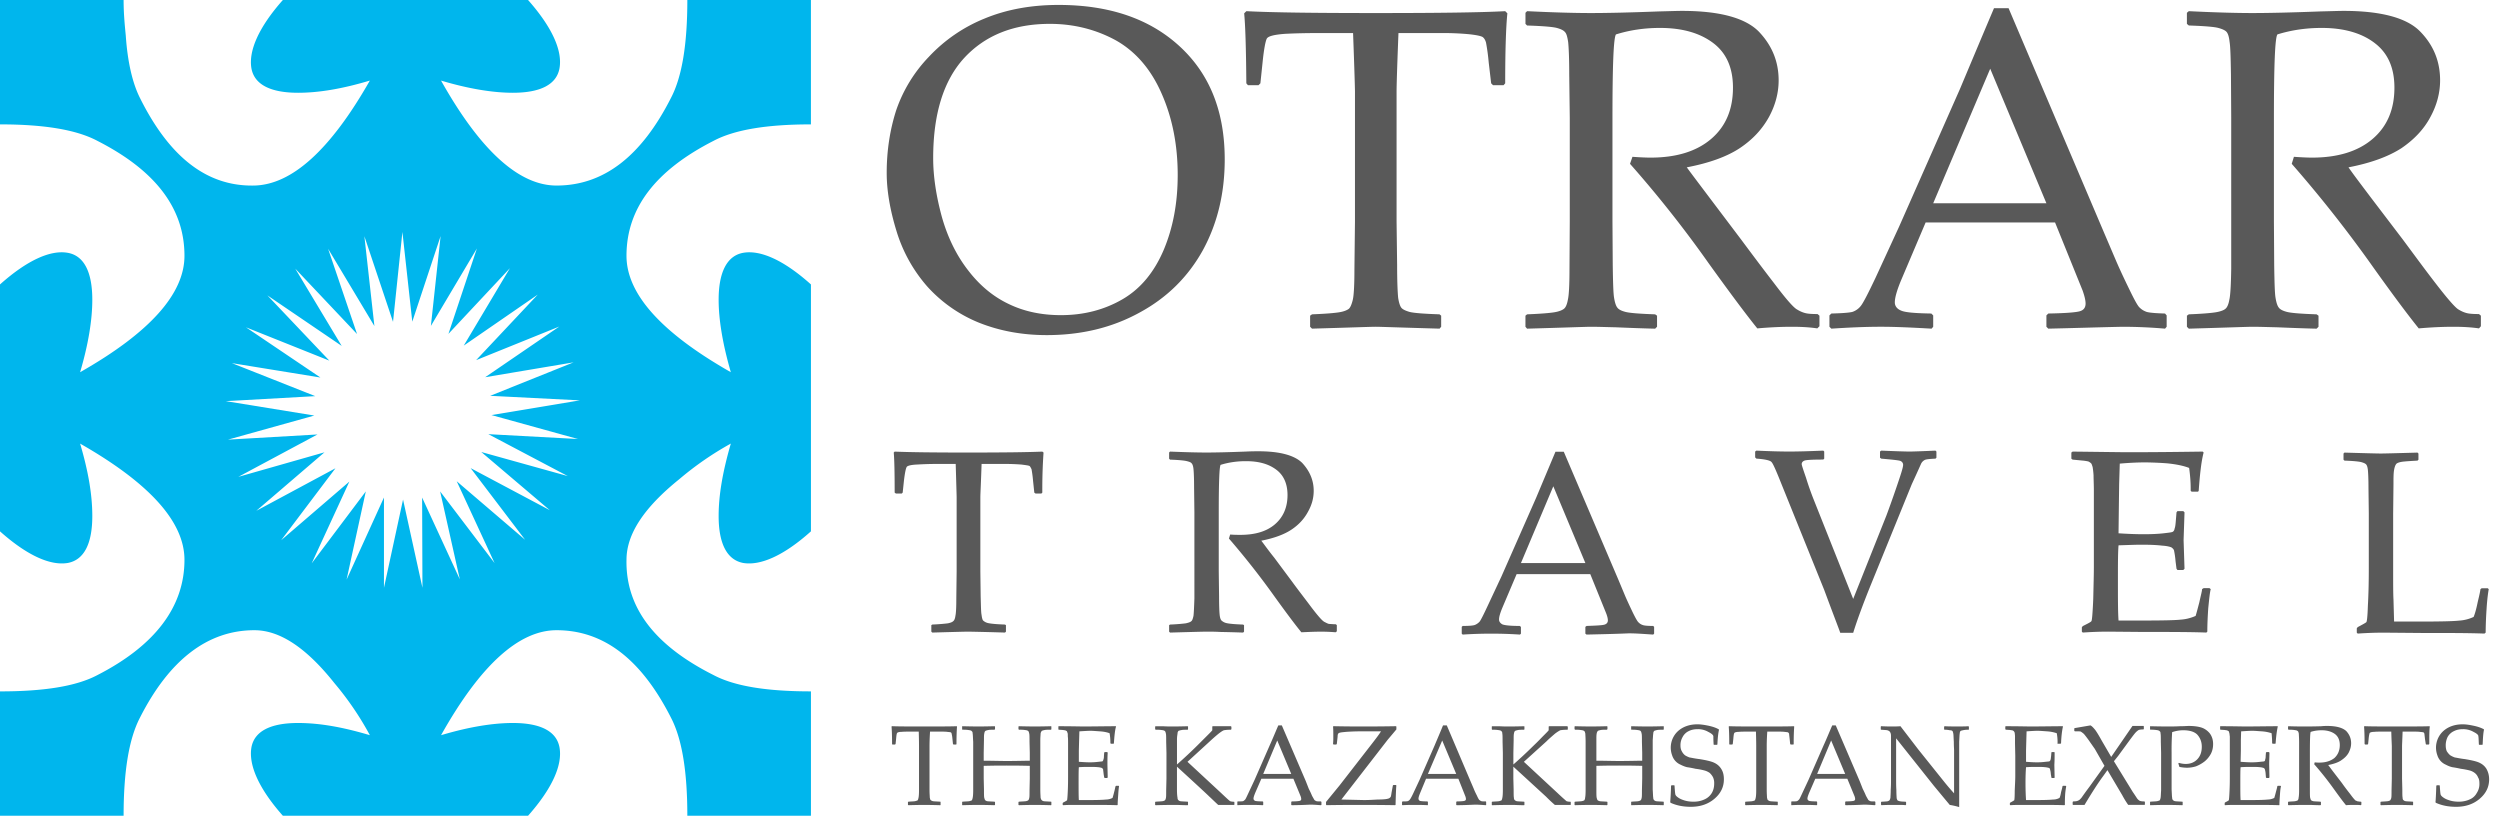
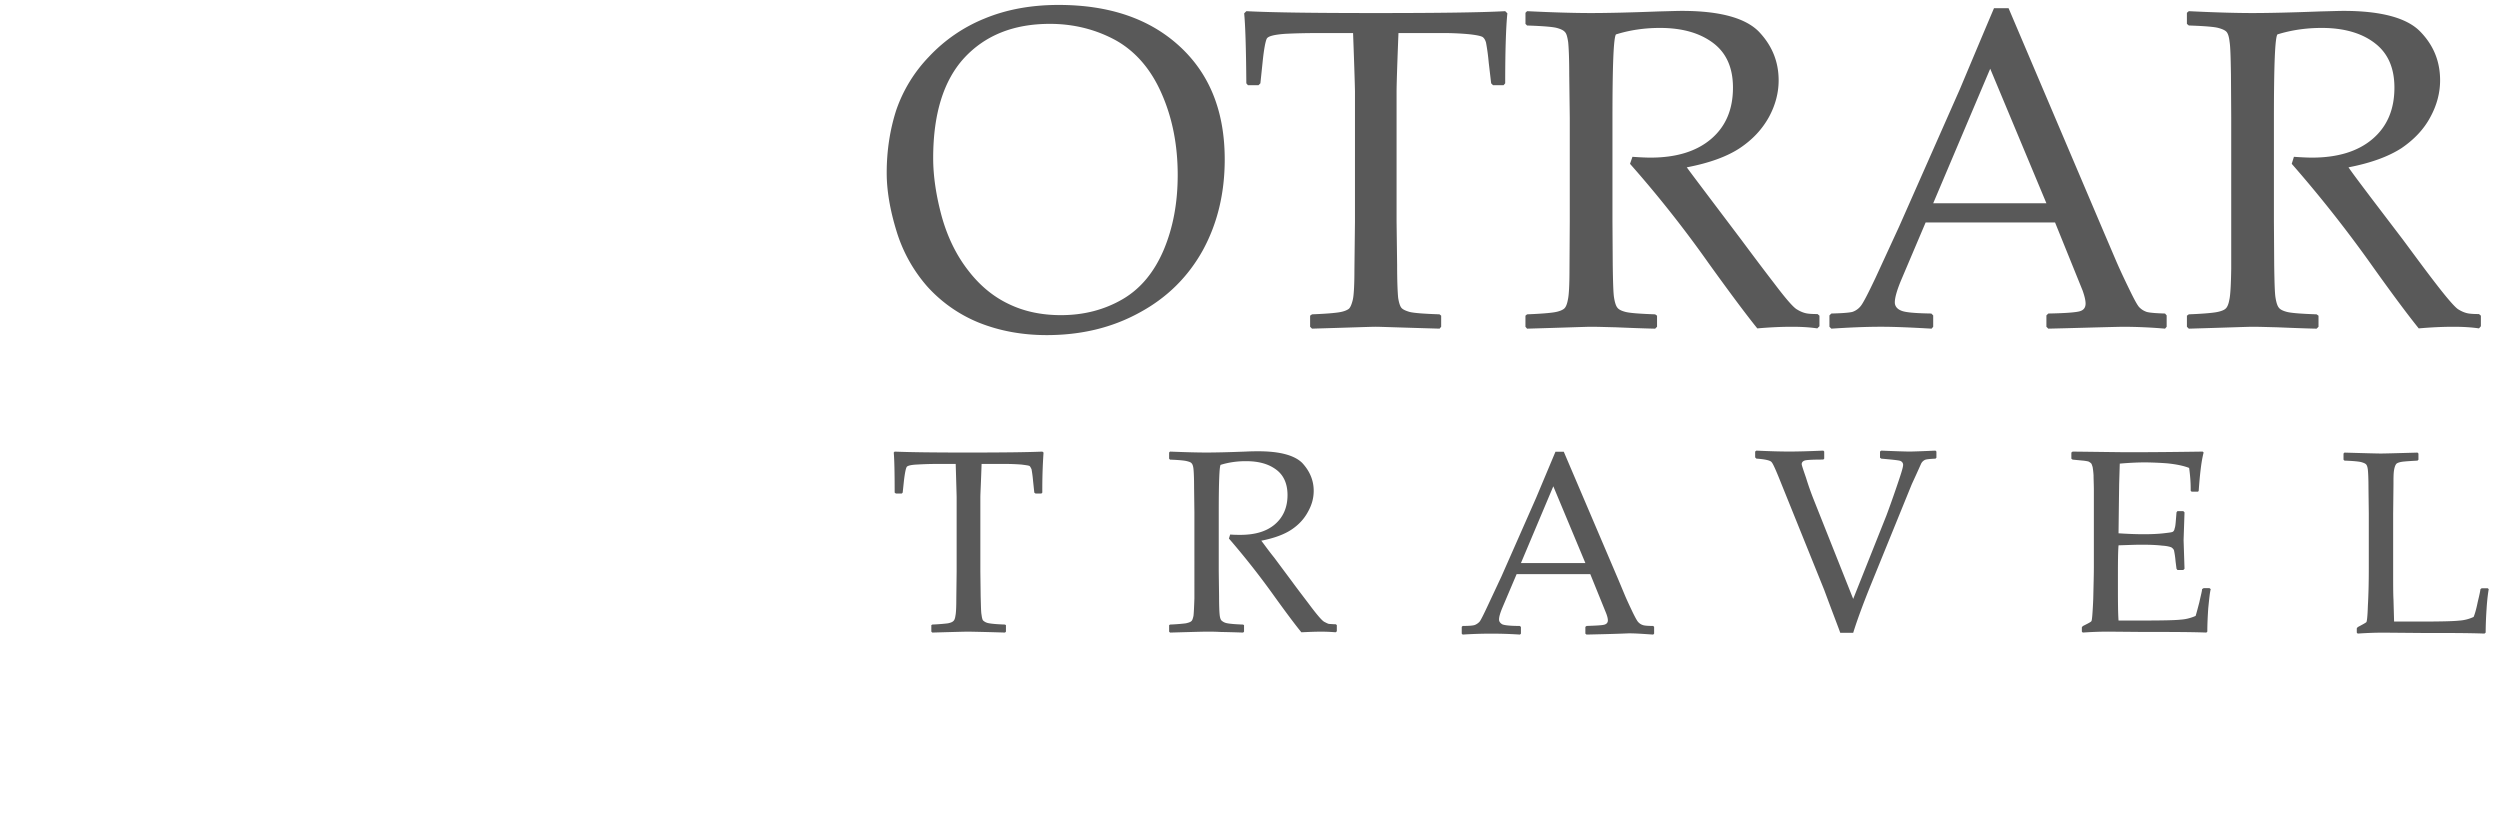
<svg xmlns="http://www.w3.org/2000/svg" width="154" height="51" viewBox="0 0 154 51">
  <g fill="none" fill-rule="evenodd">
-     <path fill="#00B6ED" d="M7.614 0c0 .82.067 1.503.134 2.197.116 1.697.434 2.96.868 3.827 1.812 3.643 4.125 5.474 7.055 5.406 2.313-.057 4.684-2.197 7.112-6.466-1.676.5-3.113.751-4.423.751-1.687 0-2.69-.5-2.872-1.503-.183-1.07.434-2.515 1.937-4.212h15.102c1.503 1.697 2.13 3.142 1.937 4.212-.183 1.002-1.185 1.503-2.872 1.503-1.243 0-2.747-.25-4.424-.751 2.43 4.327 4.81 6.466 7.113 6.466 2.93 0 5.243-1.83 7.055-5.406C42.021 4.713 42.34 2.699 42.34 0h7.613v7.662c-2.679 0-4.683.318-5.994 1.012-3.556 1.812-5.368 4.134-5.367 7.084 0 2.332 2.12 4.722 6.428 7.17-.492-1.696-.752-3.209-.752-4.462 0-1.696.511-2.708 1.504-2.891 1.06-.193 2.506.443 4.182 1.947V32.73c-1.676 1.504-3.122 2.13-4.182 1.947-.993-.193-1.504-1.195-1.504-2.891 0-1.32.26-2.766.752-4.463a19.49 19.49 0 0 0-3.18 2.198c-2.188 1.763-3.248 3.392-3.248 4.963-.058 2.95 1.744 5.282 5.368 7.103 1.31.694 3.315 1.002 5.994 1.002v7.662H42.34c0-2.698-.318-4.713-1.003-6.033-1.812-3.576-4.125-5.397-7.055-5.397-2.303 0-4.684 2.13-7.113 6.467 1.677-.502 3.18-.752 4.424-.752 1.687 0 2.689.501 2.872 1.503.193 1.07-.434 2.516-1.937 4.212H17.425c-1.503-1.696-2.12-3.142-1.937-4.212.183-1.002 1.185-1.503 2.872-1.503 1.31 0 2.747.25 4.424.752a18.679 18.679 0 0 0-2.178-3.2c-1.745-2.197-3.373-3.267-4.935-3.267-2.872 0-5.243 1.821-7.055 5.397-.684 1.32-1.002 3.335-1.002 6.033H0V42.59c2.68 0 4.684-.308 5.995-1.002 3.556-1.821 5.368-4.211 5.368-7.103 0-2.322-2.12-4.703-6.429-7.16.502 1.696.752 3.141.752 4.462 0 1.696-.501 2.698-1.503 2.89-1.06.184-2.496-.442-4.183-1.946V17.522c1.687-1.504 3.123-2.14 4.183-1.947 1.002.183 1.503 1.195 1.503 2.891 0 1.253-.25 2.766-.752 4.462 4.309-2.448 6.429-4.838 6.429-7.17 0-2.95-1.812-5.272-5.368-7.084C4.684 7.98 2.679 7.662 0 7.662V0zm17.174 14.293l-.578 5.532-1.764-5.272.617 5.532-2.852-4.76 1.783 5.252-3.807-4.029 2.862 4.761-4.578-3.113 3.816 4.02-5.136-2.054 4.587 3.094-5.455-.887 5.137 2.034-5.513.308 5.455.887-5.32 1.484 5.513-.318-4.877 2.612 5.31-1.513-4.201 3.604 4.876-2.621-3.344 4.433 4.202-3.614-2.323 5.04 3.335-4.433-1.185 5.436 2.303-5.06v5.561l1.176-5.436 1.195 5.436-.02-5.56 2.323 5.04-1.214-5.417 3.354 4.414-2.332-5.04 4.212 3.604-3.355-4.414 4.877 2.593-4.221-3.585 5.33 1.484-4.897-2.583 5.523.299-5.33-1.475 5.446-.906-5.523-.28 5.137-2.062-5.445.916 4.568-3.123-5.127 2.072 3.797-4.038-4.559 3.142 2.844-4.77-3.788 4.047 1.754-5.262-2.834 4.77.598-5.531-1.744 5.271-.608-5.522z" />
    <path fill="#595959" fill-rule="nonzero" d="M54.621 10.658c0-1.381.2-2.663.583-3.861A8.915 8.915 0 0 1 57.218 3.5a9.645 9.645 0 0 1 3.445-2.363c1.331-.55 2.846-.833 4.544-.833 3.129 0 5.609.85 7.456 2.547 1.864 1.714 2.78 4.028 2.78 6.974 0 2.08-.45 3.945-1.349 5.592-.915 1.648-2.213 2.93-3.91 3.845-1.698.932-3.596 1.381-5.71 1.381-1.481 0-2.863-.25-4.128-.749a8.668 8.668 0 0 1-3.212-2.23 9.23 9.23 0 0 1-1.914-3.445c-.399-1.299-.599-2.497-.599-3.562zm2.863-.916c0 1.116.183 2.33.533 3.612.366 1.298.915 2.397 1.63 3.312.717.932 1.549 1.615 2.498 2.064.931.45 1.997.683 3.212.683 1.415 0 2.68-.333 3.795-.982 1.114-.65 1.947-1.665 2.53-3.03.582-1.381.865-2.912.865-4.627 0-1.847-.333-3.528-.998-5.026-.65-1.482-1.598-2.58-2.813-3.263-1.215-.665-2.58-1.015-4.062-1.015-2.23 0-3.978.7-5.276 2.097-1.281 1.398-1.914 3.462-1.914 6.175zM92.72.688l.134.133c-.084.816-.134 2.264-.134 4.311l-.1.117h-.649l-.116-.117-.15-1.281a12.891 12.891 0 0 0-.167-1.232c-.05-.167-.116-.267-.2-.333-.1-.067-.399-.133-.898-.183a17.618 17.618 0 0 0-1.698-.067h-2.596c-.084 2.08-.117 3.28-.117 3.595v8.023l.034 2.68c0 1.049.033 1.714.066 2.03.05.3.117.5.2.6.083.1.266.182.5.25.249.066.865.116 1.847.149l.1.083v.683l-.1.116c-2.347-.066-3.662-.116-3.928-.116-.3 0-1.615.05-3.928.116l-.117-.116v-.683l.117-.083c.865-.033 1.431-.083 1.714-.133.283-.05.466-.134.566-.217.083-.083.166-.266.233-.549.066-.282.1-.932.1-1.914l.033-2.896V5.631c0-.15-.033-1.348-.117-3.595h-2.047c-.849 0-1.581.017-2.18.05-.616.05-.982.134-1.082.283-.083.15-.183.65-.266 1.481l-.134 1.282-.116.117h-.65l-.1-.117c-.016-2.214-.066-3.645-.133-4.31l.134-.134c1.598.083 4.244.116 7.972.116 3.779 0 6.442-.033 7.973-.116zm1.249.1l.1-.1c1.68.083 2.996.116 3.927.116 1.032 0 2.43-.033 4.195-.1.649-.016 1.132-.033 1.414-.033 2.33 0 3.895.433 4.727 1.265.816.849 1.232 1.848 1.232 3.013 0 .765-.2 1.531-.599 2.263-.416.75-.998 1.382-1.797 1.915-.783.516-1.865.915-3.263 1.181.267.367.733.982 1.398 1.865l1.948 2.58c.632.849 1.315 1.764 2.047 2.712.716.95 1.182 1.482 1.398 1.598.216.134.4.2.55.233.149.034.382.05.715.05l.117.1v.65l-.134.133c-.433-.067-.965-.1-1.564-.1-.65 0-1.365.033-2.13.1-.633-.783-1.632-2.114-2.997-4.012a71.378 71.378 0 0 0-4.844-6.125l.15-.433c.467.034.85.05 1.116.05 1.581 0 2.83-.382 3.728-1.148.899-.766 1.348-1.814 1.348-3.162 0-1.216-.4-2.13-1.215-2.747-.816-.615-1.898-.932-3.279-.932-.965 0-1.864.134-2.713.4-.15.2-.216 1.93-.216 5.16v6.374l.017 2.68c.016 1.049.033 1.715.083 2.014.05.3.117.5.2.6.083.116.249.199.499.265.25.067.866.117 1.83.15l.117.084v.682l-.116.117c-.05 0-.85-.017-2.413-.084-.666-.016-1.166-.033-1.532-.033-.283 0-1.598.05-3.945.117l-.1-.117v-.682l.1-.084c.85-.033 1.432-.083 1.715-.133.283-.05.466-.133.566-.216.1-.083.182-.266.232-.55.067-.282.1-.931.1-1.913l.017-2.897V7.28l-.033-2.68c0-1.048-.034-1.714-.067-2.014-.05-.316-.1-.516-.2-.615-.083-.1-.25-.183-.499-.25-.25-.067-.849-.117-1.83-.15l-.1-.1V.788zm18.841 19.457l-.117-.117v-.699l.117-.116c.682-.017 1.099-.05 1.298-.1a1.1 1.1 0 0 0 .516-.366c.15-.183.45-.766.915-1.748l1.449-3.146 3.745-8.472c.699-1.664 1.398-3.328 2.097-4.976h.898l5.876 13.815.782 1.83c.233.533.5 1.1.8 1.715.299.616.499.982.615 1.082.117.116.25.2.433.266.166.05.549.083 1.132.1l.1.117v.699l-.1.116a30.968 30.968 0 0 0-2.63-.116c-1.532.033-3.046.083-4.56.116l-.117-.116v-.7l.116-.116c1.016-.017 1.665-.067 1.915-.133.266-.067.382-.233.382-.483 0-.2-.066-.466-.183-.8l-1.697-4.193h-7.973l-1.498 3.528c-.266.633-.4 1.099-.4 1.398 0 .217.134.4.383.5.25.116.866.166 1.865.183l.116.116v.7l-.1.116c-1.181-.067-2.213-.117-3.112-.117-1.016 0-2.031.05-3.063.117zm6.275-7.723h6.974l-3.462-8.289-3.512 8.289zM134.714.788l.116-.1c1.665.083 2.98.116 3.912.116 1.032 0 2.43-.033 4.194-.1.666-.016 1.132-.033 1.431-.033 2.314 0 3.895.433 4.71 1.265.833.849 1.233 1.848 1.233 3.013 0 .765-.2 1.531-.6 2.263-.399.75-.998 1.382-1.78 1.915-.8.516-1.881.915-3.263 1.181.25.367.716.982 1.382 1.865l1.964 2.58c.632.849 1.298 1.764 2.03 2.712.733.95 1.199 1.482 1.398 1.598.217.134.4.2.55.233.15.034.399.05.715.05l.117.1v.65l-.117.133c-.45-.067-.965-.1-1.581-.1-.65 0-1.365.033-2.13.1-.633-.783-1.632-2.114-2.98-4.012a78.572 78.572 0 0 0-4.844-6.125l.134-.433c.482.034.849.05 1.115.05 1.581 0 2.83-.382 3.728-1.148.899-.766 1.348-1.814 1.348-3.162 0-1.216-.4-2.13-1.215-2.747-.799-.615-1.897-.932-3.262-.932-.965 0-1.88.134-2.73.4-.15.2-.216 1.93-.216 5.16v6.374l.017 2.68c.017 1.049.033 1.715.083 2.014.05.3.117.5.2.6.083.116.25.199.5.265.25.067.865.117 1.83.15l.117.084v.682l-.117.117c-.05 0-.849-.017-2.413-.084-.65-.016-1.165-.033-1.532-.033-.282 0-1.598.05-3.928.117l-.116-.117v-.682l.116-.084c.85-.033 1.415-.083 1.698-.133.283-.05.483-.133.566-.216.1-.083.183-.266.233-.55.066-.282.1-.931.116-1.913V7.279l-.016-2.68c-.017-1.048-.034-1.714-.084-2.014-.033-.316-.1-.516-.183-.615-.083-.1-.266-.183-.516-.25s-.849-.117-1.814-.15l-.117-.1V.788zM64.207 27.819l.075.057a32.564 32.564 0 0 0-.075 2.469l-.057.057h-.361l-.076-.057-.076-.722a7.712 7.712 0 0 0-.095-.722c-.038-.076-.076-.152-.114-.19-.057-.038-.227-.057-.512-.095a14.183 14.183 0 0 0-.969-.038h-1.481c-.038 1.177-.076 1.861-.076 2.05v4.578l.019 1.538c.019.589.019.968.057 1.14.019.17.057.303.095.34a.66.66 0 0 0 .285.153c.152.038.493.076 1.063.095l.057.038v.399l-.057.057a185.522 185.522 0 0 0-2.24-.057c-.172 0-.912.019-2.242.057l-.057-.057v-.4l.057-.037c.494-.02.817-.057.969-.076.171-.038.266-.076.323-.133.057-.038.114-.152.133-.323.038-.152.057-.513.057-1.083l.02-1.652V30.63c0-.076-.02-.76-.058-2.051h-1.177c-.475 0-.893.019-1.235.038-.36.019-.57.076-.608.152-.057.095-.113.38-.17.855l-.076.721-.057.057h-.361l-.076-.057c0-1.253-.02-2.089-.057-2.468l.057-.058c.911.039 2.43.058 4.558.058 2.164-.001 3.664-.02 4.538-.058zM72.016 27.876l.058-.058c.968.039 1.709.058 2.24.058.59 0 1.387-.02 2.393-.058.38-.019.646-.019.817-.019 1.31 0 2.222.247 2.697.722.456.494.703 1.064.703 1.71 0 .455-.114.873-.361 1.31-.228.418-.55.778-1.006 1.082-.456.304-1.083.532-1.862.684.152.19.4.55.798 1.045l1.102 1.48c.36.495.76 1.007 1.158 1.54.418.55.684.854.817.93.114.057.209.114.304.133.095 0 .228.019.418.019l.057.057v.38l-.076.057c-.247-.02-.55-.038-.893-.038-.36 0-.778.019-1.215.038-.36-.437-.93-1.197-1.71-2.28a48.61 48.61 0 0 0-2.753-3.494l.076-.247c.266.02.474.02.626.02.912 0 1.615-.21 2.127-.646.513-.437.78-1.045.78-1.804 0-.684-.229-1.216-.685-1.558-.474-.36-1.082-.531-1.88-.531-.55 0-1.063.075-1.557.227-.076.114-.114 1.083-.114 2.944v3.628l.02 1.538c0 .589.018.968.037 1.14.02.17.057.284.114.34a.66.66 0 0 0 .285.153c.133.038.494.076 1.044.095l.058.038v.399l-.058.057c-.019 0-.474-.02-1.386-.038-.36-.02-.645-.02-.873-.02-.152 0-.893.02-2.241.058l-.057-.057v-.4l.057-.037c.494-.02.817-.057.969-.076.17-.038.284-.076.341-.133.057-.038.095-.152.133-.323.02-.152.038-.513.057-1.083V31.58l-.019-1.538c0-.59-.019-.988-.038-1.159-.019-.17-.057-.285-.114-.341-.038-.058-.133-.095-.285-.133-.133-.038-.493-.076-1.044-.095l-.057-.057v-.38h-.002zM101.837 38.558c-.342 0-.551-.019-.646-.057a.61.61 0 0 1-.247-.152c-.076-.057-.19-.266-.36-.608-.171-.36-.323-.683-.456-.987l-.437-1.045-3.362-7.881h-.513l-1.196 2.849-2.127 4.823-.836 1.785c-.266.57-.437.912-.513 1.007a.793.793 0 0 1-.303.209c-.114.037-.342.057-.741.057l-.057.057v.418l.057.057a27.216 27.216 0 0 1 3.532 0l.057-.057v-.418l-.075-.057c-.57 0-.912-.038-1.064-.095-.133-.076-.209-.171-.209-.304 0-.171.076-.418.228-.779l.855-2.013h4.538l.97 2.393c.075.19.113.342.113.456 0 .133-.076.228-.228.266-.133.038-.512.057-1.082.076l-.076.057v.418l.076.057c.854-.02 1.728-.038 2.601-.076.437 0 .931.038 1.5.076l.058-.057v-.418l-.057-.057zm-8.147-3.874l1.994-4.729 1.975 4.729h-3.97zM113.36 38.981c-.076-.228-.418-1.102-.988-2.64l-2.66-6.59c-.303-.76-.493-1.196-.588-1.291-.076-.095-.38-.171-.93-.209l-.076-.076v-.36l.075-.057c.798.038 1.482.057 2.033.057.531 0 1.215-.02 2.089-.057l.057.057v.437l-.057.057c-.627 0-1.007.019-1.14.057-.114.038-.19.114-.19.228 0 .057.095.341.266.835.152.494.304.912.437 1.254l2.469 6.21 2.05-5.147c.134-.36.342-.93.608-1.709.266-.778.418-1.234.418-1.405 0-.114-.076-.209-.19-.247-.133-.038-.513-.076-1.158-.133l-.076-.057v-.38l.076-.057c.911.038 1.5.057 1.747.057.209 0 .74-.019 1.595-.057l.057.057v.38l-.057.057c-.38.02-.607.038-.684.095a.495.495 0 0 0-.208.228 89.5 89.5 0 0 1-.57 1.254l-2.45 6.02c-.55 1.348-.93 2.393-1.158 3.133h-.798v-.001zM127.597 27.876l.076-.058c1.785.02 2.944.039 3.437.039 1.71 0 3.248-.02 4.577-.039l.057.058c-.133.493-.227 1.272-.304 2.354l-.038.058h-.399l-.057-.058v-.133c0-.436-.038-.854-.095-1.272-.341-.133-.797-.228-1.367-.285a22.273 22.273 0 0 0-1.33-.057c-.398 0-.93.02-1.576.076l-.038 1.254-.019 1.443-.019 1.595c.57.038 1.083.057 1.557.057.475 0 .893-.019 1.216-.057.323-.038.513-.057.57-.095.057-.037.095-.095.114-.208.038-.095.057-.266.075-.513l.039-.475.057-.076h.36l.076.076-.057 1.71.057 1.766-.076.075h-.36l-.057-.075-.058-.456a5.525 5.525 0 0 0-.094-.665c-.02-.076-.076-.133-.152-.19-.076-.038-.266-.095-.59-.114-.303-.038-.74-.057-1.29-.057-.305 0-.76.019-1.387.038-.038.456-.038 1.177-.038 2.203 0 1.101 0 1.918.038 2.43h1.444c1.272 0 2.07-.018 2.392-.056.304-.02.608-.095.912-.228.038-.114.114-.399.228-.836.095-.437.17-.703.17-.816l.096-.058h.36l.076.058c-.057.227-.095.626-.152 1.177-.038.57-.057 1.044-.057 1.443l-.057.057c-1.006-.038-2.317-.038-3.931-.038l-2.127-.019c-.494 0-1.026.02-1.557.057l-.057-.057v-.266l.057-.075c.304-.152.493-.247.531-.304.038-.038.076-.494.114-1.368.02-.873.038-1.538.038-1.994V30.23c0-.38-.019-.702-.019-.95a5.021 5.021 0 0 0-.057-.512c-.038-.114-.057-.19-.095-.228a.662.662 0 0 0-.17-.114 2.765 2.765 0 0 0-.38-.057l-.59-.057-.075-.057v-.38h.001zM144.361 27.937l.057-.057c1.292.038 2.051.057 2.241.057.19 0 .93-.019 2.26-.057l.057.057v.38l-.057.057c-.36.02-.645.038-.835.057-.21.02-.342.058-.437.114-.076.057-.133.19-.171.4-.038.208-.038.512-.038.892l-.02 1.804v3.456c0 .874 0 1.482.02 1.823l.038 1.368h1.595c1.272 0 2.07-.02 2.393-.057a2.48 2.48 0 0 0 .911-.228c.058-.133.152-.418.247-.893.114-.474.171-.74.171-.816l.076-.057h.38l.057.057c-.038.208-.095.607-.133 1.215a24.15 24.15 0 0 0-.057 1.462l-.076.058c-.988-.038-2.298-.038-3.912-.038l-2.298-.02c-.513 0-1.044.02-1.595.058l-.057-.058v-.265l.057-.076c.323-.171.493-.266.531-.304.039-.038.076-.38.095-1.007.038-.645.057-1.424.057-2.316V31.64l-.019-1.538c0-.589-.019-.988-.038-1.158-.019-.171-.057-.285-.114-.342-.057-.057-.152-.095-.284-.133-.133-.038-.494-.076-1.045-.095l-.057-.057v-.38z" />
    <g fill="#595959" fill-rule="nonzero">
-       <path d="M58.919 44.735l.033.016c-.016.216-.033.565-.033 1.08l-.017.033h-.166l-.033-.033-.033-.316a1.744 1.744 0 0 0-.05-.315.091.091 0 0 0-.05-.083c-.017-.017-.083-.017-.216-.034-.133-.016-.265-.016-.415-.016h-.648c-.033.514-.033.813-.033.896v2.673c0 .25.017.415.017.498.016.067.033.133.05.15.033.017.066.05.133.066.066.017.216.017.464.034l.017.016v.183l-.017.017c-.597-.017-.913-.017-.996-.017-.066 0-.398 0-.963.017l-.033-.017V49.4l.033-.016c.216-.017.35-.017.415-.034a.806.806 0 0 0 .15-.05c.017-.033.033-.066.05-.149.017-.066.033-.216.033-.465v-2.723c0-.033 0-.332-.016-.896h-.515c-.216 0-.399 0-.548.016-.15 0-.25.034-.266.067-.033.033-.05.166-.066.365l-.033.315-.034.034h-.166l-.016-.034c0-.548-.017-.913-.034-1.079l.034-.017c.398.017 1.062.017 1.976.017.946 0 1.61 0 1.992-.016zm.365 0c.598.016.913.016.996.016.067 0 .399 0 .98-.016l.033.016v.166l-.033.034c-.166 0-.282 0-.365.016a.875.875 0 0 0-.183.05c-.05.034-.066.083-.083.183-.017.083-.017.216-.017.382l-.016.797v.481c.515 0 .98.017 1.428.017.614 0 1.079-.017 1.411-.017v-.481l-.017-.681c0-.25 0-.432-.016-.498-.017-.083-.033-.133-.05-.15-.016-.033-.066-.05-.116-.066a2.239 2.239 0 0 0-.465-.033l-.033-.034v-.166l.033-.016c.581.016.913.016.98.016.083 0 .415 0 .996-.016l.017.016v.166l-.017.034c-.166 0-.299 0-.382.016a.875.875 0 0 0-.183.05.31.31 0 0 0-.082.183c0 .083-.017.216-.017.382V48.636c0 .25.017.416.017.499.016.066.033.116.066.15.016.016.05.05.116.066s.216.016.465.033l.017.017v.182l-.017.017c-.598-.017-.93-.017-.996-.017-.067 0-.399 0-.98.017l-.033-.017v-.182l.033-.017c.216-.017.349-.017.432-.033a.373.373 0 0 0 .133-.05c.033-.033.05-.066.066-.15.017-.066.017-.215.017-.464l.016-.731v-.78c-.68-.017-1.162-.017-1.428-.017-.282 0-.747 0-1.41.017v.78l.016.68c0 .25 0 .416.016.499a.806.806 0 0 0 .05.15.35.35 0 0 0 .116.066c.067.016.216.016.465.033l.033.017v.182l-.033.017c-.58-.017-.913-.017-.98-.017-.082 0-.398 0-.996.017l-.016-.017v-.182l.016-.017c.216-.017.366-.017.432-.033a.806.806 0 0 0 .15-.05c.016-.033.033-.066.05-.15.016-.066.033-.215.033-.464v-2.989c-.017-.25-.017-.432-.033-.498 0-.083-.017-.133-.05-.15-.017-.033-.05-.05-.116-.066a2.239 2.239 0 0 0-.465-.033l-.017-.034v-.166l.016-.016zm5.911.016l.017-.016c.78 0 1.295.016 1.511.016.747 0 1.411-.016 2.009-.016l.017.016c-.067.216-.1.565-.133 1.03l-.017.033h-.166l-.033-.033v-.05c0-.199-.017-.381-.05-.564-.133-.05-.332-.1-.598-.116-.25-.017-.448-.034-.564-.034-.183 0-.415.017-.698.034l-.016.548-.017.63v.698c.25.017.465.033.68.033.217 0 .383-.016.532-.033.133-.017.216-.017.25-.033a.269.269 0 0 0 .05-.1.576.576 0 0 0 .033-.216l.016-.216.034-.033h.15l.033.033c-.017.25-.017.498-.017.748l.017.78-.034.033h-.15l-.033-.033-.033-.2c-.017-.165-.033-.265-.033-.298-.017-.033-.034-.05-.067-.083a1.012 1.012 0 0 0-.249-.05c-.15-.017-.332-.017-.58-.017-.134 0-.333 0-.599.017-.016.183-.016.515-.016.963 0 .481 0 .83.016 1.062h.631c.549 0 .897-.016 1.047-.033a.886.886 0 0 0 .398-.1 6 6 0 0 0 .1-.365c.05-.182.066-.299.083-.349l.033-.033h.166l.017.033c-.017.1-.034.266-.05.515-.017.25-.034.449-.034.631l-.033.017c-.432-.017-.996-.017-1.71-.017h-.93c-.216 0-.449 0-.68.017l-.034-.017v-.116l.033-.033c.133-.067.216-.117.233-.133.016-.017.033-.216.05-.598.016-.382.016-.68.016-.88v-2.042c0-.166 0-.3-.016-.415 0-.1 0-.183-.017-.216-.017-.05-.033-.083-.033-.1a.36.36 0 0 0-.083-.05c-.034-.017-.083-.017-.166-.033l-.266-.017-.016-.033v-.166zm7.306 2.342a29.18 29.18 0 0 0 1.245-1.162l.631-.631c.167-.167.266-.266.3-.316v-.233l.033-.016h1.112l.033.033v.15l-.033.033c-.2 0-.349.017-.432.033-.083.034-.182.1-.332.216a10.73 10.73 0 0 0-.531.465l-1.378 1.262 2.059 1.91c.332.315.514.481.564.514a.657.657 0 0 0 .25.034l.016.033v.15l-.017.016H75.042c-.2-.182-.382-.365-.548-.515-.15-.15-.814-.763-1.993-1.843v1.411c0 .25.017.416.034.499 0 .066.016.116.05.15.016.016.05.05.116.066s.215.016.464.033l.017.017v.182l-.017.017c-.016 0-.216 0-.614-.017h-.382c-.066 0-.398 0-.98.017l-.033-.017v-.182l.034-.017c.215-.017.348-.017.431-.033a.373.373 0 0 0 .133-.05c.034-.033.05-.066.067-.15.016-.066.016-.215.016-.464l.017-.731V46.38l-.017-.68c0-.25 0-.433-.016-.499-.017-.083-.034-.133-.05-.15-.017-.033-.066-.05-.116-.066a2.239 2.239 0 0 0-.465-.033l-.033-.034v-.166l.033-.016h.432c.282.016.464.016.548.016.083 0 .415 0 .996-.016l.017.016v.166l-.017.034c-.166 0-.282 0-.365.016-.1.017-.15.034-.2.05-.033.034-.066.083-.066.183a2.01 2.01 0 0 0-.033.382v1.51H72.5zm3.736 2.507l-.017-.017v-.182l.017-.034c.166 0 .282 0 .332-.016.05-.017.083-.05.133-.1.033-.033.1-.183.216-.432l.365-.78.93-2.125c.183-.399.349-.814.531-1.23h.216l1.478 3.438.182.465c.067.133.133.265.2.431.083.15.133.233.15.266.033.017.066.05.116.066.033.017.133.017.282.017l.033.033v.183l-.033.017c-.25-.017-.465-.034-.664-.034a24.81 24.81 0 0 1-1.13.034l-.033-.017V49.4l.034-.033c.249 0 .415-.017.481-.033.066-.017.1-.05.1-.117a.573.573 0 0 0-.05-.199l-.432-1.046h-1.976l-.382.88c-.066.166-.1.265-.1.349 0 .05.034.1.1.133.05.016.216.033.465.033l.033.033v.183l-.033.017c-.299-.017-.548-.017-.78-.017-.25 0-.498 0-.764.017zm1.577-1.926h1.727l-.863-2.06-.864 2.06zm3.869 1.893V49.4l.83-1.013 1.96-2.524c.299-.382.498-.648.597-.814h-.697c-.481 0-.863 0-1.162.017a6.782 6.782 0 0 0-.598.05c-.083.017-.15.033-.166.066-.033.017-.05.1-.05.2l-.05.448-.033.033h-.166l-.033-.033c.017-.166.017-.299.017-.415 0-.266 0-.498-.017-.664l.033-.017c.814.017 1.395.017 1.71.017.549 0 1.246 0 2.126-.017l.033.017v.182c-.249.3-.432.515-.531.631l-2.856 3.687 1.395.033c.282 0 .548-.017.83-.033.282 0 .481-.017.564-.034.083-.016.15-.033.183-.066.033-.017.05-.05.066-.066.017-.034.033-.116.05-.25l.083-.448.033-.033h.15l.033.033c-.017.133-.033.532-.05 1.196l-.033.016c-.963-.016-1.727-.016-2.275-.016-.398 0-1.046 0-1.942.016l-.034-.033zm4.716.033l-.034-.017v-.182l.034-.034c.166 0 .265 0 .315-.016.05-.017.1-.05.133-.1.034-.033.117-.183.233-.432l.365-.78.93-2.125c.166-.399.349-.814.515-1.23h.232l1.461 3.438.2.465c.05.133.116.265.199.431.066.15.116.233.15.266.033.017.066.05.116.066.033.017.133.017.282.017l.017.033v.183l-.017.017c-.25-.017-.465-.034-.664-.034-.382.017-.764.034-1.13.034l-.032-.017V49.4l.033-.033c.25 0 .415-.017.465-.033.066-.017.1-.05.1-.117a.573.573 0 0 0-.05-.199l-.416-1.046h-1.992l-.365.88c-.067.166-.1.265-.1.349 0 .05.033.1.083.133.066.016.216.033.465.033l.033.033v.183l-.017.017c-.298-.017-.564-.017-.78-.017-.25 0-.515 0-.764.017zm1.56-1.926h1.744l-.863-2.06-.88 2.06zm5.264-.581a29.18 29.18 0 0 0 1.245-1.162c.266-.25.465-.465.631-.631.166-.166.266-.266.3-.316v-.233l.033-.016h1.112l.033.033v.15l-.016.033c-.216 0-.365.017-.449.033-.066.034-.182.1-.332.216-.15.133-.332.282-.515.465l-1.394 1.262 2.059 1.91c.332.315.531.481.564.514a.657.657 0 0 0 .25.034l.016.033v.15l-.017.016H95.78a8.787 8.787 0 0 1-.548-.515c-.166-.15-.83-.763-2.01-1.843v.731l.018.68c0 .25 0 .416.016.499 0 .066.017.116.05.15a.35.35 0 0 0 .116.066c.067.016.216.016.465.033l.017.017v.182l-.017.017c-.016 0-.216 0-.614-.017h-.382c-.066 0-.382 0-.98.017l-.016-.017v-.182l.017-.017c.215-.017.365-.017.431-.033a.806.806 0 0 0 .15-.05c.017-.033.033-.066.05-.15.016-.066.033-.215.033-.464V46.38l-.017-.68c0-.25 0-.433-.016-.499 0-.083-.017-.133-.05-.15-.017-.033-.05-.05-.116-.066a2.239 2.239 0 0 0-.465-.033l-.017-.034v-.166l.017-.016h.432c.282.016.464.016.548.016.083 0 .415 0 .996-.016l.017.016v.166l-.017.034c-.166 0-.282 0-.365.016a.875.875 0 0 0-.183.05c-.05.034-.066.083-.083.183-.016.083-.016.216-.016.382l-.017.797v.713h-.001zm3.802-2.358c.581.016.913.016.98.016.066 0 .398 0 .98-.016l.033.016v.166l-.034.034c-.15 0-.282 0-.365.016a.875.875 0 0 0-.183.05.31.31 0 0 0-.082.183c-.017.083-.017.216-.017.382v1.278c.498 0 .963.017 1.411.017.615 0 1.096-.017 1.412-.017v-.481l-.017-.681c0-.25 0-.432-.017-.498-.016-.083-.033-.133-.05-.15-.016-.033-.05-.05-.116-.066a2.239 2.239 0 0 0-.465-.033l-.016-.034v-.166l.016-.016c.581.016.913.016.98.016.083 0 .415 0 .996-.016l.017.016v.166l-.017.034c-.166 0-.282 0-.382.016a1.337 1.337 0 0 0-.182.05c-.034.034-.067.083-.067.183-.016.083-.016.216-.033.382V48.636c.017.25.017.416.033.499 0 .066.017.116.05.15.017.016.05.05.116.066s.216.016.465.033l.017.017v.182l-.017.017c-.598-.017-.913-.017-.996-.017-.067 0-.399 0-.98.017l-.016-.017v-.182l.016-.017c.216-.017.365-.017.432-.033a.373.373 0 0 0 .133-.05c.033-.033.05-.066.066-.15.017-.066.017-.215.017-.464l.017-.731v-.78c-.681-.017-1.163-.017-1.428-.017-.283 0-.748 0-1.395.017v1.46c0 .25 0 .416.017.499a.806.806 0 0 0 .05.15c.016.016.065.05.132.066.05.016.216.016.449.033l.033.017v.182l-.033.017c-.582-.017-.914-.017-.98-.017-.066 0-.398 0-.98.017l-.033-.017v-.182l.033-.017c.216-.017.35-.017.416-.033.083-.017.116-.034.15-.05.016-.033.05-.066.05-.15.016-.066.033-.215.033-.464v-2.989c0-.25-.017-.432-.017-.498-.017-.083-.033-.133-.05-.15a.247.247 0 0 0-.133-.066 2.16 2.16 0 0 0-.448-.033l-.034-.034v-.166l.033-.016zm5.911 3.67l.034-.034h.166l.016.033c.017.283.034.465.05.532.017.066.083.133.183.2.116.082.249.132.415.182.183.05.349.066.531.066.25 0 .465-.05.648-.133a.987.987 0 0 0 .465-.398c.1-.166.15-.366.15-.581a.877.877 0 0 0-.067-.382.97.97 0 0 0-.216-.283c-.1-.066-.199-.116-.332-.15a3.852 3.852 0 0 0-.531-.099 5.608 5.608 0 0 0-.532-.1 1.805 1.805 0 0 1-.382-.149.928.928 0 0 1-.531-.581 1.382 1.382 0 0 1 .365-1.495c.3-.266.698-.415 1.196-.415.2 0 .415.033.664.083.233.05.448.116.631.216l.033.033c-.05.216-.083.515-.1.913l-.033.017h-.182l-.017-.017c-.017-.282-.017-.448-.017-.514-.016-.083-.116-.166-.315-.266a1.255 1.255 0 0 0-.648-.166c-.199 0-.382.033-.548.116a.815.815 0 0 0-.382.366.994.994 0 0 0-.133.514c0 .133.017.25.083.365.05.1.117.183.2.25.083.05.182.1.282.133.116.016.315.066.614.1.399.066.698.132.88.215.183.083.332.2.449.382.116.183.166.382.166.648 0 .481-.2.88-.598 1.212-.399.332-.88.481-1.445.481-.465 0-.88-.083-1.245-.25l-.017-.049a15.5 15.5 0 0 0 .05-.996zm7.555-3.67l.033.016c-.016.216-.033.565-.033 1.08l-.016.033h-.166l-.034-.033-.033-.316c-.017-.166-.033-.265-.033-.315-.017-.034-.034-.067-.067-.083-.016-.017-.083-.017-.216-.034-.133-.016-.265-.016-.415-.016h-.647c-.034.514-.034.813-.034.896v2.673c0 .25.017.415.017.498.017.067.033.133.05.15.033.017.066.05.133.066.066.017.215.017.464.034l.017.016v.183l-.017.017c-.597-.017-.913-.017-.98-.017-.082 0-.414 0-.979.017l-.033-.017V49.4l.033-.016c.216-.017.349-.017.415-.034.083-.016.117-.033.15-.05.017-.033.033-.066.05-.149.016-.066.033-.216.033-.465v-2.723c0-.033 0-.332-.017-.896h-.515c-.215 0-.398 0-.548.016-.15 0-.249.034-.265.067-.033.033-.05.166-.066.365l-.034.315-.033.034h-.166l-.017-.034c0-.548-.016-.913-.033-1.079l.033-.017c.399.017 1.063.017 1.993.017.93 0 1.594 0 1.976-.016zm-.133 4.865l-.016-.017v-.182l.016-.034c.166 0 .282 0 .332-.016.05-.017.083-.05.133-.1.034-.033.1-.183.216-.432l.365-.78.93-2.125c.183-.399.35-.814.532-1.23h.216l1.477 3.438.183.465c.066.133.133.265.2.431.082.15.132.233.149.266.033.017.066.05.116.066.033.017.133.017.282.017l.033.033v.183l-.033.017c-.25-.017-.465-.034-.664-.034a24.81 24.81 0 0 1-1.129.034l-.033-.017V49.4l.033-.033c.25 0 .415-.017.481-.033.067-.017.1-.05.1-.117a.579.579 0 0 0-.05-.199l-.431-1.046h-1.976l-.382.88c-.066.166-.1.265-.1.349 0 .05.034.1.1.133.05.016.216.033.465.033l.033.033v.183l-.033.017c-.299-.017-.548-.017-.78-.017-.25 0-.499 0-.765.017zm1.578-1.926h1.727l-.864-2.06-.863 2.06zm3.968 1.926l-.033-.033v-.15l.033-.033c.15 0 .25-.017.332-.017.083-.017.15-.05.166-.083a.5.5 0 0 0 .05-.15c0-.066.017-.232.017-.481.017-.25.017-.432.017-.531v-2.773c0-.117-.017-.2-.067-.266-.033-.05-.1-.083-.166-.1-.082-.016-.199-.016-.381-.033l-.017-.017v-.166l.017-.033c.315.017.531.017.63.017.233 0 .416 0 .565-.017l1.096 1.428 1.61 2.01c.2.248.399.48.598.697v-2.657c0-.083-.016-.25-.016-.515-.017-.282-.017-.448-.034-.515-.016-.083-.033-.133-.05-.15-.033-.033-.083-.049-.166-.049a1.522 1.522 0 0 0-.315-.033l-.033-.017v-.166l.033-.033c.182.016.448.016.78.016.316 0 .548 0 .68-.016l.034.033v.166l-.017.017c-.15 0-.282.016-.348.033-.083.017-.15.033-.166.066a.331.331 0 0 0-.034.15c-.016.066-.016.232-.033.481v4.036a4.59 4.59 0 0 0-.581-.133l-.25-.3-.73-.88-2.324-2.922v2.64c0 .1 0 .3.016.565 0 .265.017.432.017.481.017.067.033.1.05.133a.387.387 0 0 0 .116.05c.066.017.183.033.382.033l.033.034v.15l-.033.033c-.116-.017-.316-.017-.581-.017-.332 0-.631 0-.897.017zm7.621-4.849l.034-.016c.78 0 1.278.016 1.51.016.748 0 1.412-.016 1.993-.016l.017.016c-.05.216-.1.565-.117 1.03l-.033.033h-.166l-.033-.033c.017-.017.017-.033.017-.05 0-.199-.017-.381-.05-.564-.15-.05-.349-.1-.598-.116-.249-.017-.448-.034-.58-.034-.183 0-.416.017-.682.034l-.016.548-.017.63v.698c.233.017.465.033.68.033.2 0 .383-.016.516-.033.15-.017.232-.017.249-.033.033-.017.05-.05.066-.1.017-.033.017-.116.033-.216l.017-.216.017-.033h.166l.016.033c0 .25 0 .498-.016.748l.016.78-.016.033h-.166l-.017-.033-.033-.2a1.285 1.285 0 0 0-.05-.298c0-.033-.017-.05-.05-.083a1.232 1.232 0 0 0-.265-.05c-.133-.017-.316-.017-.565-.017-.133 0-.332 0-.598.017-.016.183-.033.515-.033.963 0 .481.017.83.033 1.062h.632c.548 0 .896-.016 1.029-.033a.79.79 0 0 0 .399-.1c.033-.05.066-.166.1-.365.049-.182.082-.299.082-.349l.033-.033h.166l.034.033c-.017.1-.05.266-.067.515-.016.25-.016.449-.016.631l-.034.017c-.431-.017-1.012-.017-1.71-.017h-.93c-.232 0-.448 0-.68.017l-.034-.017v-.116l.034-.033c.133-.067.199-.117.232-.133.017-.017.033-.216.033-.598.017-.382.034-.68.034-.88v-1.262l-.017-.78v-.415c0-.1-.017-.183-.017-.216a.275.275 0 0 0-.05-.1.233.233 0 0 0-.065-.05c-.034-.017-.1-.017-.166-.033l-.266-.017-.033-.033v-.166h-.002zm4.151 4.816V49.4l.034-.034c.15 0 .249-.016.299-.05.066-.016.133-.083.216-.182.082-.117.232-.332.481-.664l.93-1.295-.598-1.046c-.05-.067-.15-.216-.315-.449a6.517 6.517 0 0 0-.35-.465 1.447 1.447 0 0 0-.198-.15c-.05-.016-.166-.016-.366-.016l-.033-.033v-.15l.033-.017.963-.165c.1.05.183.15.282.265.1.133.233.349.416.68l.58.997 1.312-1.91h.681l.017.034v.15l-.017.033c-.15 0-.249.016-.298.033a.868.868 0 0 0-.183.15c-.066.066-.216.265-.448.58l-.632.864-.265.332 1.162 1.893c.116.166.2.299.266.398a.59.59 0 0 0 .166.15.82.82 0 0 0 .282.033l.033.034v.166l-.033.016h-.996a5.755 5.755 0 0 1-.366-.597l-.913-1.545-.25.35c-.331.448-.713 1.045-1.161 1.792h-.698l-.033-.016zm4.783-4.832c.58.016.946.016 1.112.016.216 0 .449 0 .714-.016.282 0 .465-.017.531-.017.316 0 .582.033.797.1.2.066.382.199.515.365.133.183.2.398.2.648 0 .199-.034.398-.134.597-.1.183-.232.35-.398.482a2.14 2.14 0 0 1-.531.299c-.166.05-.35.083-.548.083-.133 0-.3-.017-.465-.05l-.067-.216.034-.033c.166.05.315.066.415.066.299 0 .548-.1.73-.299.183-.199.266-.448.266-.763 0-.3-.1-.549-.282-.748-.183-.182-.482-.265-.863-.265-.2 0-.432.033-.681.116a16.49 16.49 0 0 0-.033 1.278v2.258c.016.25.016.415.033.498 0 .067.017.117.05.15.017.017.05.05.116.066.067.017.216.017.465.034l.017.016v.183l-.017.017c-.581-.017-.913-.017-.996-.017-.067 0-.399 0-.98.017l-.016-.017V49.4l.016-.016c.216-.017.365-.017.432-.034a.806.806 0 0 0 .15-.05c.016-.033.033-.066.05-.149.016-.066.016-.216.033-.465v-2.308l-.017-.68c0-.25 0-.432-.016-.498 0-.083-.017-.133-.05-.15-.017-.033-.067-.05-.117-.066a2.239 2.239 0 0 0-.464-.034l-.017-.033v-.166l.016-.016zM136.759 44.751l.017-.016c.796 0 1.295.016 1.51.016.748 0 1.428-.016 2.01-.016l.016.016c-.05.216-.1.565-.133 1.03l-.016.033h-.166l-.034-.033v-.05c0-.199-.016-.381-.033-.564-.15-.05-.349-.1-.598-.116-.265-.017-.448-.034-.58-.034-.183 0-.416.017-.698.034l-.017.548v.63l-.016.698c.249.017.481.033.68.033.216 0 .399-.016.532-.033.15-.017.232-.017.249-.033.033-.017.05-.05.05-.1a.576.576 0 0 0 .033-.216l.017-.216.033-.033h.15l.033.033c0 .25-.017.498-.017.748l.017.78-.034.033h-.15l-.032-.033-.017-.2a1.258 1.258 0 0 0-.05-.298c0-.033-.033-.05-.066-.083a1.012 1.012 0 0 0-.25-.05c-.133-.017-.332-.017-.564-.017-.133 0-.332 0-.614.017-.017.183-.017.515-.017.963 0 .481 0 .83.017 1.062h.63c.565 0 .914-.016 1.047-.033a.886.886 0 0 0 .398-.1 6 6 0 0 0 .1-.365c.05-.182.083-.299.083-.349l.033-.033h.166l.033.033c-.033.1-.05.266-.066.515-.016.25-.033.449-.033.631l-.017.017c-.448-.017-1.013-.017-1.727-.017h-.93c-.215 0-.448 0-.68.017l-.017-.017v-.116l.017-.033c.133-.067.216-.117.232-.133.017-.017.034-.216.05-.598.017-.382.017-.68.017-.88v-2.042-.415c-.017-.1-.017-.183-.033-.216-.017-.05-.017-.083-.034-.1-.016-.017-.05-.033-.083-.05s-.083-.017-.166-.033l-.265-.017-.017-.033v-.166zm4.184 0l.034-.016c.415.016.747.016.98.016.248 0 .597 0 1.045-.016.15-.017.266-.017.35-.017.58 0 .962.116 1.178.316.2.216.299.464.299.747 0 .2-.05.382-.15.581-.1.183-.249.332-.448.465-.183.133-.465.232-.814.299.066.083.183.249.349.464l.498.648c.15.216.316.432.498.664.183.25.299.382.349.415.066.017.1.05.15.05.033 0 .083.017.165.017l.034.017v.166l-.034.033c-.1-.017-.232-.017-.381-.017-.166 0-.35 0-.532.017-.166-.2-.415-.532-.747-.996a19.621 19.621 0 0 0-1.212-1.528l.033-.116c.116.016.216.016.282.016.399 0 .698-.1.93-.282.216-.199.332-.465.332-.797 0-.299-.1-.531-.298-.68-.2-.15-.482-.233-.814-.233-.25 0-.465.033-.68.1-.034.05-.05.481-.05 1.295v2.257c0 .25 0 .416.016.499a.806.806 0 0 0 .05.15c.016.016.066.05.133.066.05.016.215.016.448.033l.033.017v.182l-.033.017c-.017 0-.216 0-.598-.017h-.382c-.066 0-.398 0-.98.017l-.032-.017v-.182l.033-.017c.2-.017.349-.017.415-.033.083-.017.116-.034.15-.05.016-.033.05-.066.05-.15.016-.066.033-.215.033-.464v-2.989c0-.25-.017-.432-.017-.498-.016-.083-.033-.133-.05-.15a.247.247 0 0 0-.133-.066 2.16 2.16 0 0 0-.448-.033l-.033-.034v-.166zm8.7-.016l.034.016c-.033.216-.033.565-.033 1.08l-.033.033h-.166l-.017-.033-.05-.316c-.016-.166-.033-.265-.033-.315a.36.36 0 0 0-.05-.083c-.033-.017-.1-.017-.233-.034-.116-.016-.265-.016-.415-.016H148c-.017.514-.034.813-.034.896v1.993l.017.68c0 .25 0 .415.017.498 0 .067.016.133.05.15.016.017.05.05.116.066.066.017.216.017.465.034l.016.016v.183l-.016.017c-.581-.017-.914-.017-.98-.017-.083 0-.398 0-.98.017l-.033-.017V49.4l.034-.016c.215-.017.348-.017.431-.034a.373.373 0 0 0 .133-.05c.017-.033.05-.066.067-.149.016-.066.016-.216.016-.465l.017-.73v-1.993c0-.033-.017-.332-.033-.896h-.515c-.216 0-.399 0-.548.016-.15 0-.233.034-.266.067-.016.033-.05.166-.066.365l-.033.315-.034.034h-.15l-.033-.034c0-.548-.016-.913-.033-1.079l.033-.017c.399.017 1.063.017 1.993.017.947 0 1.61 0 1.993-.016zm.432 3.67l.034-.034h.166l.016.033c.017.283.034.465.05.532.017.066.083.133.183.2.116.082.249.132.415.182.183.05.349.066.531.066.233 0 .465-.05.648-.133a.88.88 0 0 0 .449-.398.993.993 0 0 0 .165-.581c0-.15-.016-.283-.083-.382a.616.616 0 0 0-.215-.283.93.93 0 0 0-.316-.15 4.438 4.438 0 0 0-.531-.099 6.789 6.789 0 0 0-.532-.1 1.518 1.518 0 0 1-.382-.149.928.928 0 0 1-.531-.581 1.382 1.382 0 0 1 .366-1.495c.298-.266.697-.415 1.195-.415.2 0 .415.033.648.083.249.05.448.116.647.216l.017.033c-.05.216-.066.515-.083.913l-.033.017h-.183l-.017-.017c-.016-.282-.016-.448-.033-.514 0-.083-.1-.166-.299-.266a1.274 1.274 0 0 0-.664-.166c-.182 0-.365.033-.531.116a.853.853 0 0 0-.399.366 1.162 1.162 0 0 0-.116.514c0 .133.017.25.066.365.067.1.133.183.216.25.083.05.183.1.282.133.117.016.316.066.615.1.398.066.697.132.88.215.182.083.332.2.448.382.1.183.166.382.166.648 0 .481-.2.88-.598 1.212-.398.332-.88.481-1.444.481-.465 0-.88-.083-1.246-.25l-.016-.049c.016-.132.033-.48.05-.996z" />
-     </g>
+       </g>
  </g>
</svg>